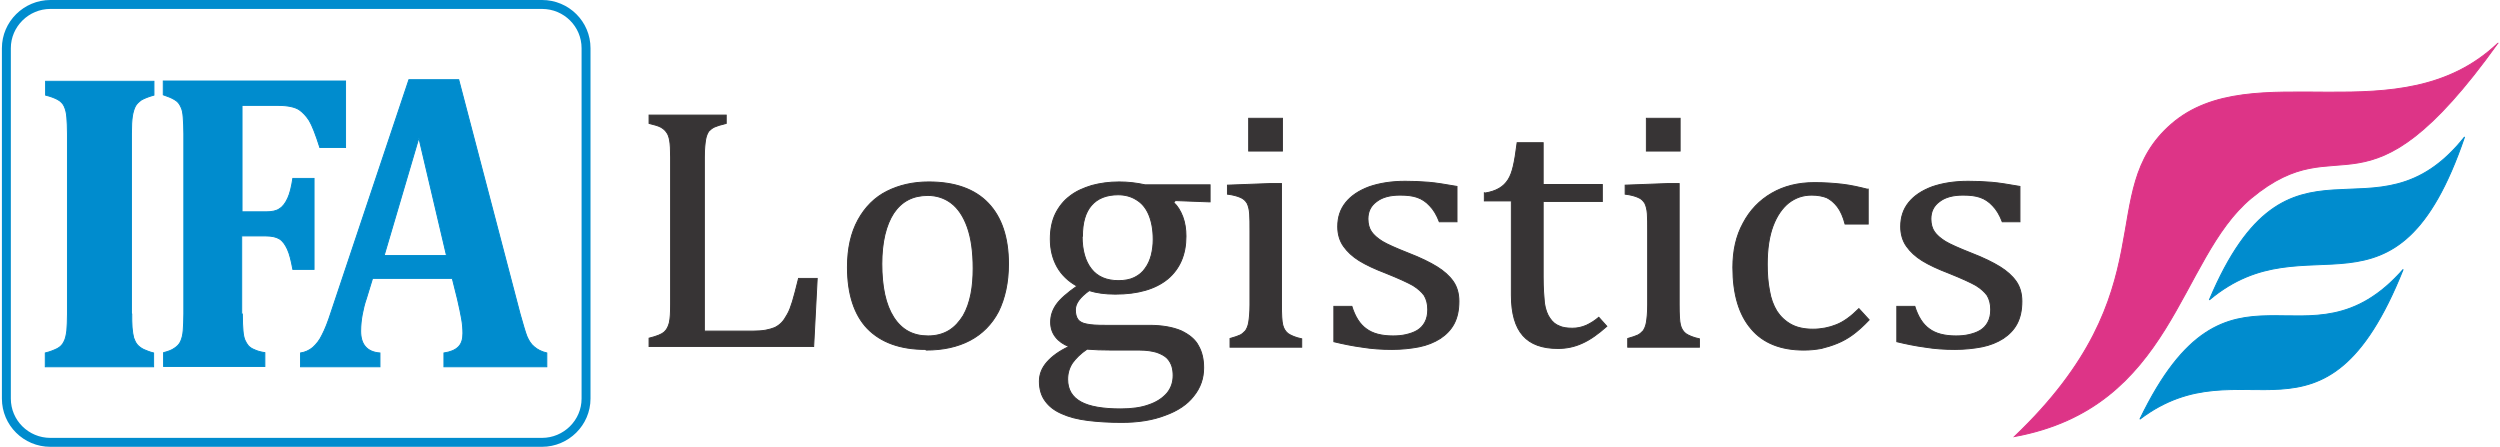
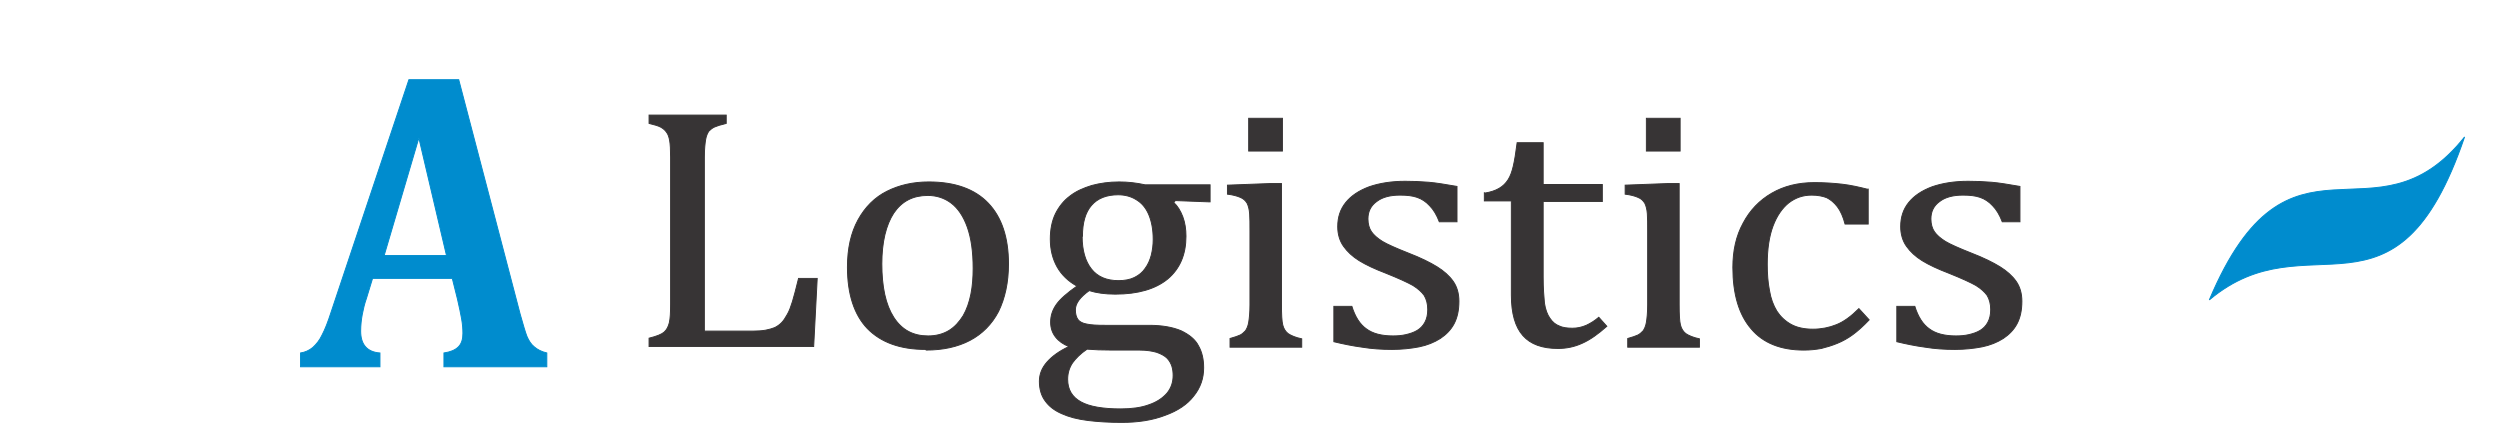
<svg xmlns="http://www.w3.org/2000/svg" xmlns:ns1="http://sodipodi.sourceforge.net/DTD/sodipodi-0.dtd" xmlns:ns2="http://www.inkscape.org/namespaces/inkscape" id="svg27" viewBox="0 0 7764.108 1389.745" style="clip-rule:evenodd;fill-rule:evenodd;image-rendering:optimizeQuality;shape-rendering:geometricPrecision;text-rendering:geometricPrecision" version="1.1" height="42px" width="235px" xml:space="preserve" ns1:docname="logo_ifalogistics.svg" ns2:version="0.92.0 r15299">
  <ns1:namedview pagecolor="#ffffff" bordercolor="#666666" borderopacity="1" objecttolerance="10" gridtolerance="10" guidetolerance="10" ns2:pageopacity="0" ns2:pageshadow="2" ns2:window-width="1280" ns2:window-height="961" id="namedview18" showgrid="false" ns2:measure-start="165.286,1067.22" ns2:measure-end="165.286,893.02" units="in" fit-margin-top="0" fit-margin-left="0" fit-margin-right="0" fit-margin-bottom="0" ns2:zoom="0.84096619" ns2:cx="243.45801" ns2:cy="171.42047" ns2:window-x="-8" ns2:window-y="-8" ns2:window-maximized="1" ns2:current-layer="svg27" />
  <defs id="defs4">
    <style id="style2" type="text/css">
    .str2 {stroke:#373435;stroke-width:3}
    .str1 {stroke:#008CCE;stroke-width:3}
    .str0 {stroke:#DD3487;stroke-width:3}
    .str3 {stroke:#008CCE;stroke-width:27.779}
    .fil3 {fill:none}
    .fil2 {fill:#373435}
    .fil1 {fill:#008CCE}
    .fil0 {fill:#DD3487}
   </style>
  </defs>
  <g transform="translate(-42.11,-4883.128)" id="Warstwa_x0020_1">
    <g id="_164743504">
-       <path style="fill:#dd3487;stroke:#dd3487;stroke-width:3" id="path7" d="m 7805,5018 c -420,586 -482,245 -767,482 -227,189 -241,650 -736,741 482,-460 244,-760 488,-972 252,-219 710,38 1015,-251 z" class="fil0 str0" ns2:connector-curvature="0" />
      <path style="fill:#008cce;stroke:#008cce;stroke-width:3" id="path9" d="m 6908,5816 c 309,-260 580,121 794,-507 -281,354 -545,-83 -794,507 z" class="fil1 str1" ns2:connector-curvature="0" />
-       <path style="fill:#008cce;stroke:#008cce;stroke-width:3" id="path11" d="m 6692,6187 c 322,-244 573,150 819,-466 -299,340 -541,-111 -819,466 z" class="fil1 str1" ns2:connector-curvature="0" />
      <path style="fill:#373435;stroke:#373435;stroke-width:3" id="path13" d="m 2228,5913 h 149 c 16,0 30,-1 41,-3 11,-2 20,-5 28,-8 8,-4 15,-9 21,-15 6,-6 12,-15 18,-26 6,-10 11,-24 16,-40 5,-16 11,-40 19,-72 h 58 l -11,212 h -512 v -26 c 24,-6 39,-12 47,-19 8,-7 13,-17 16,-29 3,-13 4,-32 4,-58 v -456 c 0,-24 -1,-42 -3,-53 -2,-11 -5,-20 -10,-26 -4,-6 -10,-11 -17,-15 -7,-4 -20,-8 -37,-12 v -26 h 240 v 26 c -17,4 -29,8 -36,11 -7,3 -13,8 -18,13 -4,6 -8,14 -10,26 -2,12 -4,30 -4,55 v 539 z m 687,57 c -79,0 -139,-22 -181,-65 -41,-43 -62,-107 -62,-191 0,-58 11,-107 33,-147 22,-40 52,-70 90,-89 38,-19 81,-29 130,-29 81,0 143,22 185,66 42,44 63,107 63,189 0,58 -11,107 -31,148 -21,40 -51,70 -89,90 -38,20 -84,30 -136,30 z m -136,-267 c 0,73 12,128 37,167 25,39 60,58 107,58 25,0 47,-6 65,-17 18,-11 32,-27 44,-46 11,-19 19,-42 24,-67 5,-25 7,-52 7,-80 0,-52 -6,-94 -18,-128 -12,-34 -29,-59 -50,-75 -21,-16 -46,-24 -73,-24 -46,0 -81,18 -106,55 -24,37 -37,90 -37,158 z m 1018,-192 -105,-4 -5,6 c 12,11 21,26 28,44 7,19 10,39 10,61 0,57 -19,101 -57,133 -38,31 -92,47 -163,47 -32,0 -59,-4 -81,-11 -29,21 -43,40 -43,60 0,13 3,23 8,30 5,7 15,12 27,14 13,3 32,4 58,4 h 137 c 40,0 73,6 99,17 25,12 44,27 54,47 11,19 16,42 16,68 0,33 -10,62 -31,88 -20,26 -50,46 -89,60 -39,15 -84,22 -135,22 -38,0 -73,-2 -105,-6 -32,-4 -59,-11 -81,-21 -23,-10 -40,-23 -52,-40 -12,-16 -18,-37 -18,-61 0,-22 8,-42 24,-60 16,-18 38,-34 68,-48 -18,-7 -32,-17 -42,-30 -10,-13 -15,-28 -15,-46 0,-20 6,-38 18,-55 12,-17 34,-36 64,-57 -27,-15 -48,-35 -62,-60 -14,-25 -21,-54 -21,-86 0,-30 5,-56 16,-79 11,-22 26,-41 45,-55 19,-15 42,-25 68,-33 26,-7 54,-11 85,-11 27,0 54,3 81,9 h 202 v 53 z m -395,107 c 0,44 10,78 29,102 19,24 47,36 84,36 19,0 36,-3 50,-10 14,-7 25,-16 33,-28 9,-12 15,-26 19,-41 4,-16 6,-32 6,-49 0,-31 -5,-57 -14,-78 -9,-21 -22,-36 -39,-46 -16,-10 -35,-15 -56,-15 -36,0 -64,11 -83,33 -19,22 -28,54 -28,96 z m 14,352 c -19,13 -34,28 -44,42 -10,15 -15,32 -15,51 0,32 14,55 41,70 27,15 69,22 124,22 34,0 64,-4 88,-13 24,-8 43,-21 56,-36 13,-16 19,-34 19,-55 0,-10 -1,-19 -4,-29 -3,-9 -8,-18 -15,-25 -7,-7 -18,-13 -32,-18 -14,-4 -31,-7 -53,-7 h -85 c -31,0 -58,-1 -81,-3 z m 609,-719 v 102 h -105 v -102 z m -163,685 c 15,-4 25,-8 32,-11 6,-3 11,-8 16,-13 4,-6 8,-14 10,-26 2,-12 4,-30 4,-54 v -230 c 0,-23 0,-41 -1,-54 -1,-14 -4,-25 -8,-33 -5,-8 -11,-14 -21,-18 -9,-4 -23,-8 -40,-10 v -28 l 133,-5 h 35 v 377 c 0,30 1,51 4,63 3,12 9,21 17,27 9,6 23,12 42,16 v 26 h -223 v -26 z m 706,-363 h -55 c -8,-21 -18,-38 -30,-50 -11,-12 -24,-21 -39,-26 -14,-5 -32,-7 -53,-7 -30,0 -55,6 -73,20 -18,13 -27,31 -27,54 0,16 4,30 11,40 7,10 18,20 34,30 15,9 42,21 80,36 39,15 69,30 90,43 21,13 38,28 50,45 12,17 18,38 18,62 0,28 -5,51 -15,70 -10,19 -25,34 -43,46 -19,12 -41,21 -66,26 -26,5 -54,8 -84,8 -32,0 -63,-2 -93,-7 -30,-4 -59,-10 -88,-17 v -110 h 56 c 10,32 25,56 45,70 20,15 48,22 83,22 14,0 27,-1 40,-4 13,-3 25,-7 35,-13 10,-6 18,-14 24,-25 6,-11 9,-24 9,-40 0,-18 -4,-32 -11,-44 -8,-11 -19,-21 -35,-31 -16,-9 -44,-22 -84,-38 -34,-13 -62,-26 -83,-39 -21,-13 -37,-28 -49,-45 -12,-17 -18,-38 -18,-61 0,-29 8,-54 25,-75 17,-21 41,-37 73,-49 32,-11 69,-17 112,-17 25,0 49,1 73,3 24,2 53,7 88,13 v 108 z m 85,-89 c 19,-3 34,-8 46,-15 12,-7 21,-16 28,-27 7,-11 12,-25 16,-42 4,-17 8,-41 12,-73 h 81 v 130 h 184 v 53 h -184 v 235 c 0,34 2,61 4,81 3,20 9,36 17,47 8,12 18,20 29,24 10,5 24,7 41,7 15,0 29,-3 43,-9 13,-6 26,-14 39,-25 l 25,28 c -27,24 -52,42 -77,53 -24,11 -49,16 -75,16 -49,0 -85,-13 -109,-40 -24,-27 -36,-69 -36,-126 v -293 h -84 v -27 z m 609,-233 v 102 h -105 v -102 z m -163,685 c 15,-4 25,-8 32,-11 6,-3 11,-8 16,-13 4,-6 8,-14 10,-26 2,-12 4,-30 4,-54 v -230 c 0,-23 0,-41 -1,-54 -1,-14 -4,-25 -8,-33 -5,-8 -11,-14 -21,-18 -9,-4 -23,-8 -40,-10 v -28 l 133,-5 h 35 v 377 c 0,30 1,51 4,63 3,12 9,21 17,27 9,6 23,12 42,16 v 26 h -223 v -26 z m 748,-466 v 110 h -72 c -6,-23 -14,-41 -24,-54 -10,-13 -21,-22 -33,-28 -13,-5 -28,-8 -47,-8 -27,0 -50,8 -71,24 -20,16 -37,40 -49,72 -12,32 -18,72 -18,119 0,30 2,57 7,82 4,25 12,46 23,64 11,17 26,31 44,41 18,10 41,15 68,15 26,0 51,-5 73,-14 23,-9 46,-26 70,-50 l 32,35 c -19,20 -36,35 -51,46 -15,11 -31,20 -48,27 -17,7 -34,12 -50,16 -17,3 -34,5 -54,5 -72,0 -127,-22 -164,-66 -38,-44 -57,-108 -57,-191 0,-52 10,-98 32,-138 21,-40 51,-71 89,-93 38,-22 82,-33 133,-33 31,0 60,2 86,5 26,3 53,9 80,16 z m 472,103 h -55 c -8,-21 -18,-38 -30,-50 -11,-12 -24,-21 -39,-26 -14,-5 -32,-7 -53,-7 -30,0 -55,6 -73,20 -18,13 -27,31 -27,54 0,16 4,30 11,40 7,10 18,20 34,30 15,9 42,21 80,36 39,15 69,30 90,43 21,13 38,28 50,45 12,17 18,38 18,62 0,28 -5,51 -15,70 -10,19 -25,34 -43,46 -19,12 -41,21 -66,26 -26,5 -54,8 -84,8 -32,0 -63,-2 -93,-7 -30,-4 -59,-10 -88,-17 v -110 h 56 c 10,32 25,56 45,70 20,15 48,22 83,22 14,0 27,-1 40,-4 13,-3 25,-7 35,-13 10,-6 18,-14 24,-25 6,-11 9,-24 9,-40 0,-18 -4,-32 -11,-44 -8,-11 -19,-21 -35,-31 -16,-9 -44,-22 -84,-38 -34,-13 -62,-26 -83,-39 -21,-13 -37,-28 -49,-45 -12,-17 -18,-38 -18,-61 0,-29 8,-54 25,-75 17,-21 41,-37 73,-49 32,-11 69,-17 112,-17 25,0 49,1 73,3 24,2 53,7 88,13 v 108 z" class="fil2 str2" ns2:connector-curvature="0" />
-       <path style="fill:none;stroke:#008cce;stroke-width:27.779" id="path15" d="m 193,4897 h 1529 c 76,0 137,61 137,136 v 1090 c 0,75 -62,136 -137,136 H 193 C 117,6259 56,6198 56,6123 V 5033 c 0,-75 62,-136 137,-136 z" class="fil3 str3" ns2:connector-curvature="0" />
      <g id="g23">
-         <path style="fill:#008cce;stroke:#008cce;stroke-width:3" id="path17" d="m 790,5860 c 0,23 1,40 2,52 1,12 3,22 6,29 3,7 7,13 11,18 5,5 11,9 19,12 8,4 19,7 32,9 v 43 H 545 v -43 c 15,-4 26,-8 34,-14 8,-5 15,-12 19,-21 4,-9 7,-20 8,-34 1,-14 2,-31 2,-52 v -560 c 0,-20 -1,-38 -2,-51 -1,-14 -3,-25 -8,-34 -4,-9 -10,-16 -19,-21 -8,-5 -20,-10 -35,-15 v -43 h 567 v 207 h -80 c -13,-41 -24,-69 -33,-84 -9,-14 -20,-26 -32,-34 -13,-8 -34,-13 -64,-13 H 789 v 331 h 75 c 18,0 33,-3 42,-10 10,-6 18,-17 25,-32 7,-15 12,-36 16,-62 h 66 v 283 h -66 c -5,-27 -10,-48 -17,-63 -7,-15 -15,-26 -25,-32 -10,-6 -24,-9 -42,-9 h -75 v 241 z" class="fil1 str1" ns2:connector-curvature="0" />
-         <path style="fill:#008cce;stroke:#008cce;stroke-width:3" id="path19" d="m 446,5860 c 0,15 0,29 1,42 1,13 3,24 5,32 3,8 6,15 11,21 5,6 12,11 20,15 9,4 19,8 31,11 v 43 H 177 v -43 c 16,-4 28,-9 38,-14 9,-5 16,-12 20,-21 5,-9 7,-20 9,-34 1,-14 2,-31 2,-52 v -561 c 0,-21 -1,-38 -2,-51 -1,-14 -4,-25 -8,-34 -4,-9 -11,-16 -20,-21 -9,-5 -22,-10 -38,-14 v -43 h 337 v 43 c -18,5 -30,10 -39,15 -8,6 -15,12 -19,20 -4,8 -7,18 -9,30 -2,13 -3,31 -3,55 v 561 z" class="fil1 str1" ns2:connector-curvature="0" />
        <path style="fill:#008cce;stroke:#008cce;stroke-width:3" id="path21" d="m 1442,5749 h -247 l -19,62 c -6,17 -10,34 -13,50 -3,16 -5,34 -5,52 0,42 20,65 60,68 v 43 H 971 v -43 c 14,-2 27,-8 38,-17 11,-10 21,-22 29,-39 9,-17 18,-40 28,-71 l 242,-723 h 155 l 191,729 c 9,32 16,56 21,69 6,14 13,25 23,33 9,8 22,15 39,19 v 43 h -320 v -43 c 20,-3 35,-9 45,-19 10,-10 14,-24 14,-42 0,-13 -1,-28 -4,-45 -3,-16 -7,-37 -13,-62 l -16,-64 z m -211,-71 h 194 l -86,-366 z" class="fil1 str1" ns2:connector-curvature="0" />
      </g>
    </g>
  </g>
</svg>